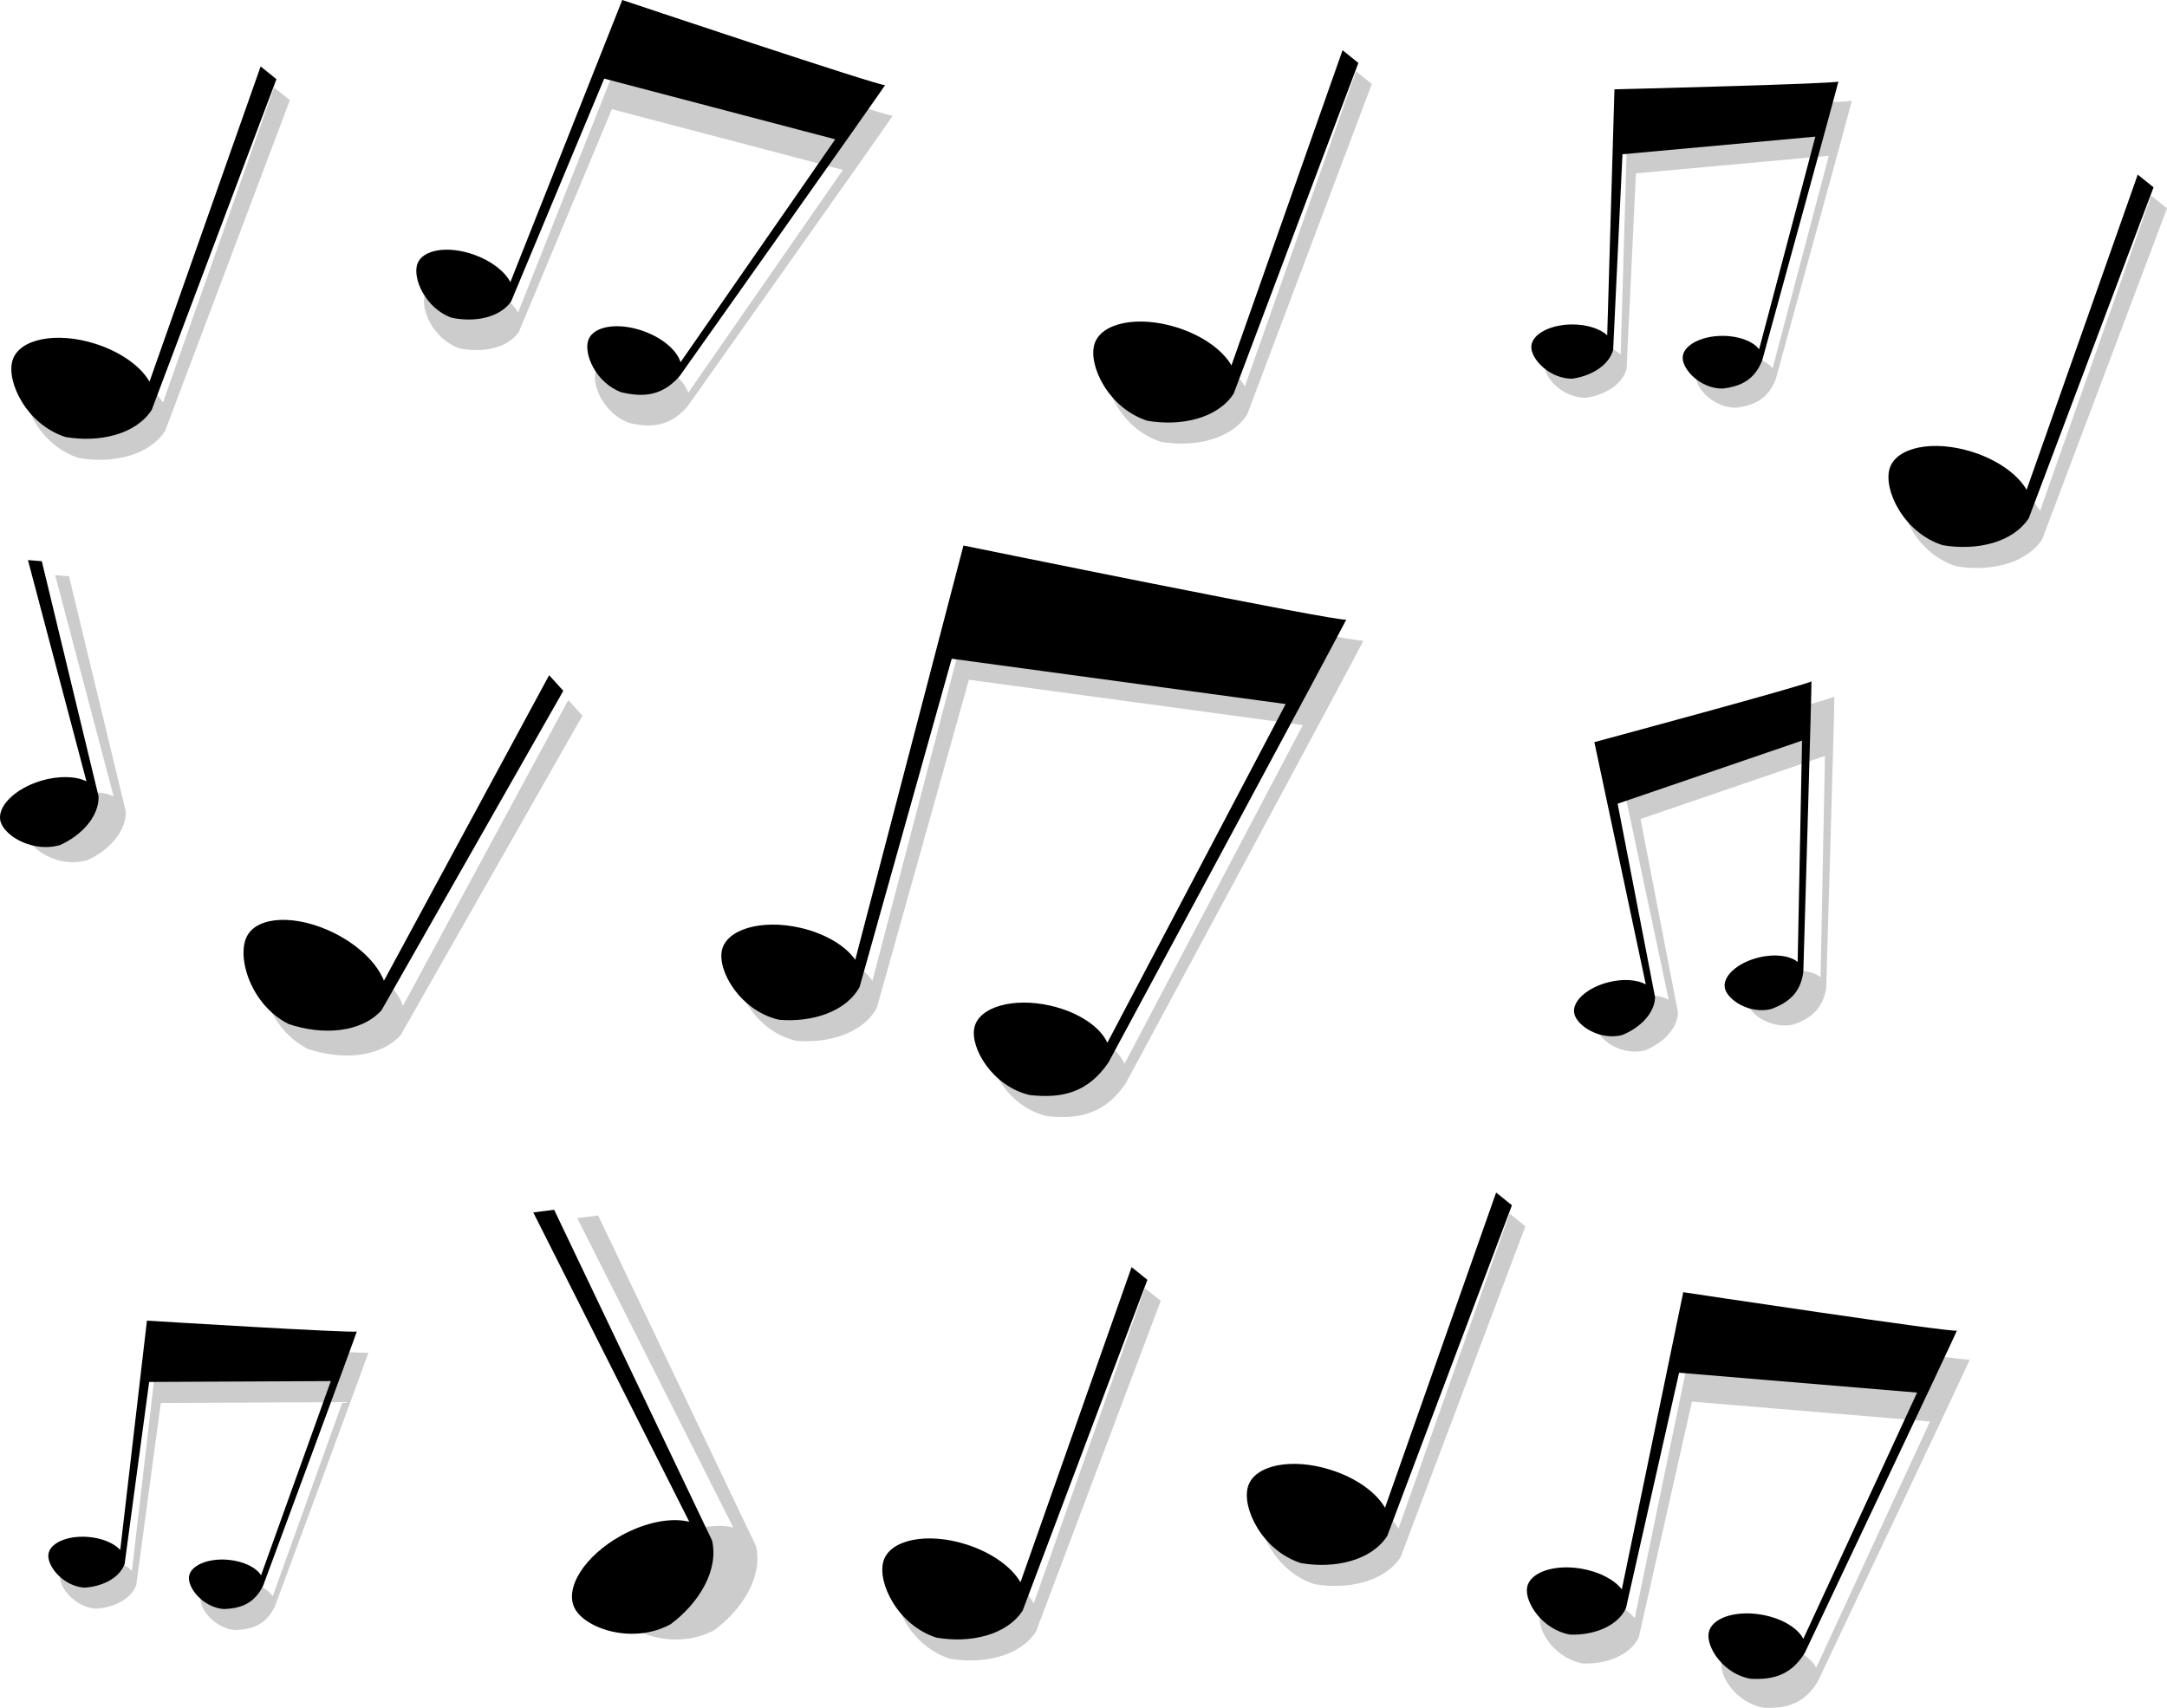
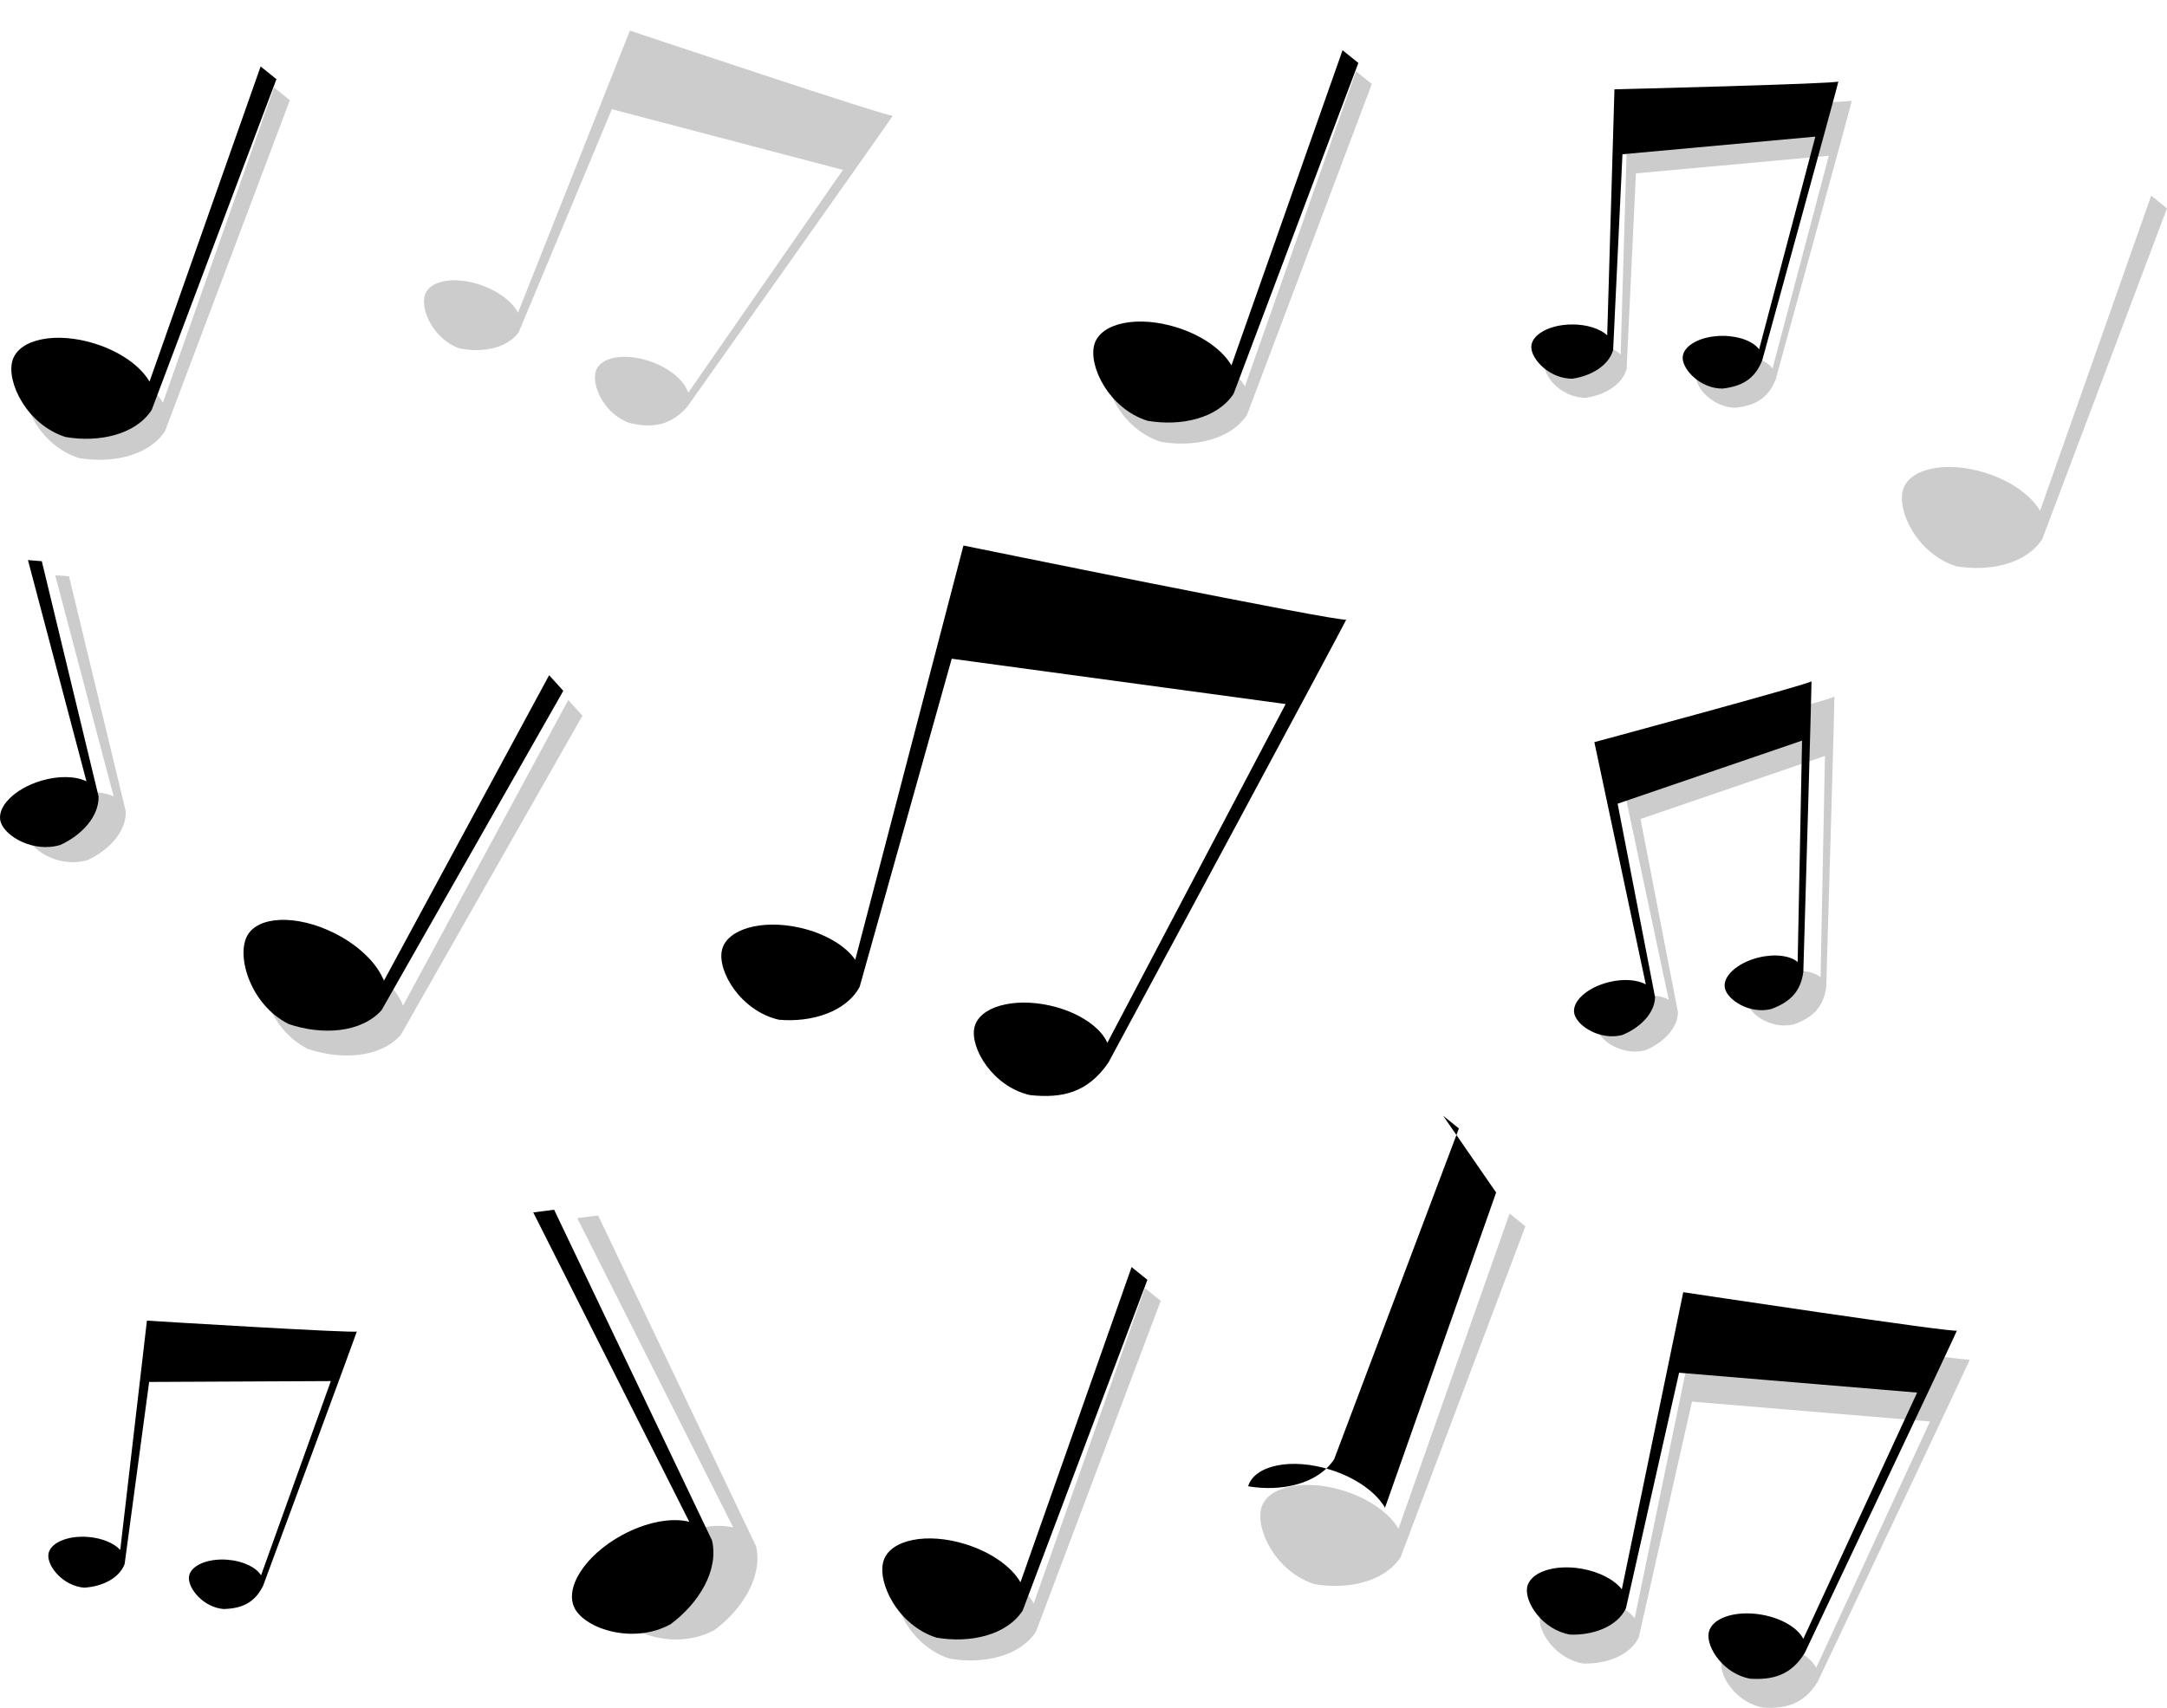
<svg xmlns="http://www.w3.org/2000/svg" width="151.41mm" height="119.36mm" version="1.1" viewBox="0 0 151.41 119.36">
  <g transform="translate(-31.434 -23.855)">
    <path d="m93.81 31.941c-0.163 0.151-18.364-5.948-18.364-5.948l-7.817 19.716c-0.386-0.741-1.318-1.478-2.53-1.913-1.83-0.655-3.605-0.371-3.966 0.636-0.36 1.006 0.559 3.111 2.389 3.766 1.583 0.334 3.341 0.02 4.159-1.134l6.505-15.577 16.141 4.242-10.808 15.579c-0.247-0.819-1.238-1.69-2.588-2.173-1.778-0.637-3.504-0.36-3.854 0.618-0.35 0.978 0.544 3.023 2.322 3.66 1.577 0.37 2.864 0.225 4.053-1.128 0 0 14.52-20.497 14.357-20.345z" fill="#ccc" />
    <path d="m35.289 64.058 4.087 15.461c-0.752-0.367-1.941-0.408-3.176-0.037-1.864 0.56-3.126 1.846-2.818 2.871 0.308 1.025 2.301 2.174 4.166 1.614 1.475-0.672 2.704-1.971 2.677-3.388l-3.968-16.444c-0.324-0.026-0.645-0.052-0.968-0.078z" fill="#ccc" />
    <path d="m160.82 30.888c-0.083 0.161-15.643 0.546-15.643 0.546l-0.506 17.191c-0.499-0.458-1.413-0.763-2.457-0.758-1.576 0.006-2.851 0.714-2.847 1.581 3e-3 0.867 1.287 2.216 2.863 2.21 1.299-0.183 2.552-0.908 2.856-2.014l0.651-13.673 13.477-1.231-3.929 14.865c-0.415-0.556-1.411-0.946-2.574-0.941-1.532 0.006-2.77 0.694-2.767 1.537 3e-3 0.842 1.251 2.154 2.782 2.148 1.304-0.154 2.245-0.621 2.778-1.981 0 0 5.399-19.64 5.317-19.479z" fill="#ccc" />
-     <path d="m126.69 68.626c-0.203 0.24-26.739-5.174-26.739-5.174l-7.56 28.953c-0.668-0.971-2.099-1.844-3.871-2.244-2.675-0.603-5.112 0.1-5.444 1.571-0.332 1.471 1.318 4.26 3.993 4.864 2.274 0.196 4.682-0.545 5.629-2.302l6.434-22.932 23.332 3.168-12.459 23.674c-0.486-1.105-2.024-2.154-3.997-2.599-2.6-0.586-4.969 0.097-5.291 1.527-0.323 1.43 1.281 4.14 3.881 4.727 2.271 0.247 4.049-0.177 5.483-2.275 0 0 16.813-31.198 16.611-30.958z" fill="#ccc" />
    <path d="m159.6 72.538c-0.043 0.177-15.167 4.254-15.167 4.254l3.594 16.93c-0.597-0.329-1.563-0.41-2.583-0.157-1.54 0.381-2.618 1.377-2.408 2.223 0.21 0.847 1.785 1.861 3.325 1.48 1.227-0.488 2.28-1.495 2.314-2.649l-2.616-13.525 12.886-4.409-0.307 15.47c-0.538-0.445-1.605-0.589-2.74-0.308-1.496 0.37-2.544 1.338-2.34 2.161 0.204 0.823 1.735 1.809 3.231 1.438 1.239-0.461 2.048-1.141 2.245-2.597 0 0 0.609-20.489 0.566-20.312z" fill="#ccc" />
    <path d="m71.14 72.781-11.546 21.36c-0.451-1.188-1.725-2.469-3.477-3.341-2.646-1.317-5.378-1.206-6.103 0.249-0.725 1.455 0.288 4.798 2.933 6.115 2.331 0.788 5.042 0.629 6.483-0.967l12.699-22.323c-0.331-0.366-0.659-0.728-0.99-1.093z" fill="#ccc" />
    <path d="m71.766 108.99 10.902 21.621c-1.229-0.308-3.003 5e-3 -4.716 0.942-2.586 1.415-4.051 3.714-3.273 5.137 0.778 1.422 4.091 2.499 6.677 1.084 1.974-1.458 3.388-3.768 2.903-5.857l-11.034-23.114c-0.488 0.062-0.972 0.125-1.458 0.187z" fill="#ccc" />
    <path d="m136.91 108.67-7.765 22.03c-0.607-1.061-2.01-2.087-3.806-2.653-2.712-0.855-5.291-0.339-5.761 1.153s0.993 4.516 3.705 5.371c2.333 0.399 4.885-0.159 6.015-1.892l8.716-23.118c-0.37-0.298-0.736-0.593-1.105-0.89z" fill="#ccc" />
-     <path d="m93.275 29.803c-0.163 0.151-18.364-5.948-18.364-5.948l-7.817 19.716c-0.386-0.741-1.318-1.478-2.53-1.913-1.83-0.655-3.605-0.371-3.966 0.636-0.36 1.006 0.559 3.111 2.389 3.766 1.583 0.334 3.341 0.02 4.159-1.134l6.505-15.577 16.141 4.242-10.808 15.579c-0.247-0.819-1.238-1.69-2.588-2.173-1.778-0.637-3.504-0.36-3.854 0.618-0.35 0.978 0.544 3.023 2.322 3.66 1.577 0.37 2.864 0.225 4.053-1.128 0 0 14.52-20.497 14.357-20.345z" />
    <path d="m159.88 29.552c-0.083 0.161-15.643 0.546-15.643 0.546l-0.506 17.191c-0.499-0.458-1.413-0.763-2.457-0.758-1.576 0.006-2.851 0.714-2.847 1.581 3e-3 0.867 1.287 2.216 2.863 2.21 1.299-0.183 2.552-0.908 2.856-2.014l0.651-13.673 13.477-1.231-3.929 14.865c-0.415-0.556-1.411-0.946-2.574-0.941-1.532 0.006-2.77 0.694-2.767 1.537 3e-3 0.842 1.251 2.154 2.782 2.148 1.304-0.154 2.245-0.621 2.778-1.981 0 0 5.399-19.64 5.317-19.479z" />
    <path d="m33.387 63 4.087 15.461c-0.752-0.367-1.941-0.408-3.176-0.037-1.864 0.56-3.126 1.846-2.818 2.871 0.308 1.025 2.301 2.174 4.166 1.614 1.475-0.672 2.704-1.971 2.677-3.388l-3.968-16.444c-0.324-0.026-0.645-0.052-0.968-0.078z" />
    <path d="m69.803 71.044-11.546 21.36c-0.451-1.188-1.725-2.469-3.477-3.341-2.646-1.317-5.378-1.206-6.103 0.249-0.725 1.455 0.288 4.798 2.933 6.115 2.331 0.788 5.042 0.629 6.483-0.967l12.699-22.323c-0.331-0.366-0.659-0.728-0.99-1.093z" />
    <path d="m125.49 67.156c-0.203 0.24-26.739-5.174-26.739-5.174l-7.56 28.953c-0.668-0.971-2.099-1.844-3.871-2.244-2.675-0.603-5.112 0.1-5.444 1.571-0.332 1.471 1.318 4.26 3.993 4.864 2.274 0.196 4.682-0.545 5.629-2.302l6.434-22.932 23.332 3.168-12.459 23.674c-0.486-1.105-2.024-2.154-3.997-2.599-2.6-0.586-4.969 0.097-5.291 1.527-0.323 1.43 1.281 4.14 3.881 4.727 2.271 0.247 4.049-0.177 5.483-2.275 0 0 16.813-31.198 16.611-30.958z" />
    <path d="m158 71.469c-0.043 0.177-15.167 4.254-15.167 4.254l3.594 16.93c-0.597-0.329-1.563-0.41-2.583-0.157-1.54 0.381-2.618 1.377-2.408 2.223 0.21 0.847 1.785 1.861 3.325 1.48 1.227-0.488 2.28-1.495 2.314-2.649l-2.616-13.525 12.886-4.409-0.307 15.47c-0.538-0.445-1.605-0.589-2.74-0.308-1.496 0.37-2.544 1.338-2.34 2.161 0.204 0.823 1.735 1.809 3.231 1.438 1.239-0.461 2.048-1.141 2.245-2.597 0 0 0.609-20.489 0.566-20.312z" />
    <path d="m68.692 108.59 10.902 21.621c-1.229-0.308-3.003 5e-3 -4.716 0.942-2.586 1.415-4.051 3.714-3.273 5.137 0.778 1.422 4.091 2.499 6.677 1.084 1.974-1.458 3.388-3.768 2.903-5.857l-11.034-23.114c-0.488 0.062-0.972 0.125-1.458 0.187z" />
-     <path d="m135.97 107.2-7.765 22.03c-0.607-1.061-2.01-2.087-3.806-2.653-2.712-0.855-5.291-0.339-5.761 1.153s0.993 4.516 3.705 5.371c2.333 0.399 4.885-0.159 6.015-1.892l8.716-23.118c-0.37-0.298-0.736-0.593-1.105-0.89z" />
-     <path d="m57.177 118.38c-0.09 0.143-14.664-0.756-14.664-0.756l-1.864 16.025c-0.43-0.468-1.259-0.827-2.235-0.907-1.473-0.121-2.722 0.437-2.789 1.247-0.067 0.81 1.023 2.176 2.497 2.297 1.229-0.066 2.459-0.642 2.832-1.651l1.714-12.726 12.694-0.06-4.875 13.574c-0.343-0.553-1.242-0.998-2.329-1.087-1.432-0.118-2.645 0.425-2.71 1.212-0.065 0.788 0.994 2.114 2.426 2.232 1.231-0.038 2.148-0.398 2.756-1.626 0 0 6.635-17.918 6.545-17.774z" fill="#ccc" />
+     <path d="m135.97 107.2-7.765 22.03c-0.607-1.061-2.01-2.087-3.806-2.653-2.712-0.855-5.291-0.339-5.761 1.153c2.333 0.399 4.885-0.159 6.015-1.892l8.716-23.118c-0.37-0.298-0.736-0.593-1.105-0.89z" />
    <path d="m56.364 116.91c-0.09 0.143-14.664-0.756-14.664-0.756l-1.864 16.025c-0.43-0.468-1.259-0.827-2.235-0.907-1.473-0.121-2.722 0.437-2.789 1.247-0.067 0.81 1.023 2.176 2.497 2.297 1.229-0.066 2.459-0.642 2.832-1.651l1.714-12.726 12.694-0.06-4.875 13.574c-0.343-0.553-1.242-0.998-2.329-1.087-1.432-0.118-2.645 0.425-2.71 1.212-0.065 0.788 0.994 2.114 2.426 2.232 1.231-0.038 2.148-0.398 2.756-1.626 0 0 6.635-17.918 6.545-17.774z" />
    <path d="m169.06 118.87c-0.135 0.177-19.116-2.684-19.116-2.684l-4.292 20.77c-0.509-0.663-1.553-1.228-2.822-1.447-1.915-0.329-3.615 0.258-3.796 1.311s1.089 2.967 3.004 3.296c1.617 0.056 3.294-0.557 3.9-1.835l3.715-16.467 16.631 1.388-7.952 17.213c-0.385-0.764-1.512-1.45-2.924-1.693-1.862-0.32-3.513 0.251-3.689 1.275-0.176 1.024 1.058 2.884 2.92 3.204 1.617 0.092 2.859-0.273 3.798-1.811 0 0 10.759-22.698 10.624-22.521z" fill="#ccc" />
    <path d="m168.16 116.85c-0.135 0.177-19.116-2.684-19.116-2.684l-4.292 20.77c-0.509-0.663-1.553-1.228-2.822-1.447-1.915-0.329-3.615 0.258-3.796 1.311s1.089 2.967 3.004 3.296c1.617 0.056 3.294-0.557 3.9-1.835l3.715-16.467 16.631 1.388-7.952 17.213c-0.385-0.764-1.512-1.45-2.924-1.693-1.862-0.32-3.513 0.251-3.689 1.275-0.176 1.024 1.058 2.884 2.92 3.204 1.617 0.092 2.859-0.273 3.798-1.811 0 0 10.759-22.698 10.624-22.521z" />
    <path d="m126.18 28.833-7.765 22.03c-0.607-1.061-2.01-2.087-3.806-2.653-2.712-0.855-5.291-0.339-5.761 1.153s0.993 4.516 3.705 5.371c2.333 0.399 4.885-0.159 6.015-1.892l8.716-23.118c-0.37-0.298-0.736-0.593-1.105-0.89z" fill="#ccc" />
    <path d="m125.24 27.363-7.765 22.03c-0.607-1.061-2.01-2.087-3.806-2.653-2.712-0.855-5.291-0.339-5.761 1.153s0.993 4.516 3.705 5.371c2.333 0.399 4.885-0.159 6.015-1.892l8.716-23.118c-0.37-0.298-0.736-0.593-1.105-0.89z" />
    <path d="m50.581 29.967-7.765 22.03c-0.607-1.061-2.01-2.087-3.806-2.653-2.712-0.855-5.291-0.339-5.761 1.153s0.993 4.516 3.705 5.371c2.333 0.399 4.885-0.159 6.015-1.892l8.716-23.118c-0.37-0.298-0.736-0.593-1.105-0.89z" fill="#ccc" />
    <path d="m49.645 28.497-7.765 22.03c-0.607-1.061-2.01-2.087-3.806-2.653-2.712-0.855-5.291-0.339-5.761 1.153s0.993 4.516 3.705 5.371c2.333 0.399 4.885-0.159 6.015-1.892l8.716-23.118c-0.37-0.298-0.736-0.593-1.105-0.89z" />
    <path d="m181.74 37.527-7.765 22.03c-0.607-1.061-2.01-2.087-3.806-2.653-2.712-0.855-5.291-0.339-5.761 1.153s0.993 4.516 3.705 5.371c2.333 0.399 4.885-0.159 6.015-1.892l8.716-23.118c-0.37-0.298-0.736-0.593-1.105-0.89z" fill="#ccc" />
-     <path d="m180.8 36.057-7.765 22.03c-0.607-1.061-2.01-2.087-3.806-2.653-2.712-0.855-5.291-0.339-5.761 1.153s0.993 4.516 3.705 5.371c2.333 0.399 4.885-0.159 6.015-1.892l8.716-23.118c-0.37-0.298-0.736-0.593-1.105-0.89z" />
    <path d="m111.43 113.88-7.765 22.03c-0.607-1.061-2.01-2.087-3.806-2.653-2.712-0.855-5.291-0.339-5.761 1.153s0.993 4.516 3.705 5.371c2.333 0.399 4.885-0.159 6.015-1.892l8.716-23.118c-0.37-0.298-0.736-0.593-1.105-0.89z" fill="#ccc" />
    <path d="m110.5 112.41-7.765 22.03c-0.607-1.061-2.01-2.087-3.806-2.653-2.712-0.855-5.291-0.339-5.761 1.153s0.993 4.516 3.705 5.371c2.333 0.399 4.885-0.159 6.015-1.892l8.716-23.118c-0.37-0.298-0.736-0.593-1.105-0.89z" />
  </g>
</svg>